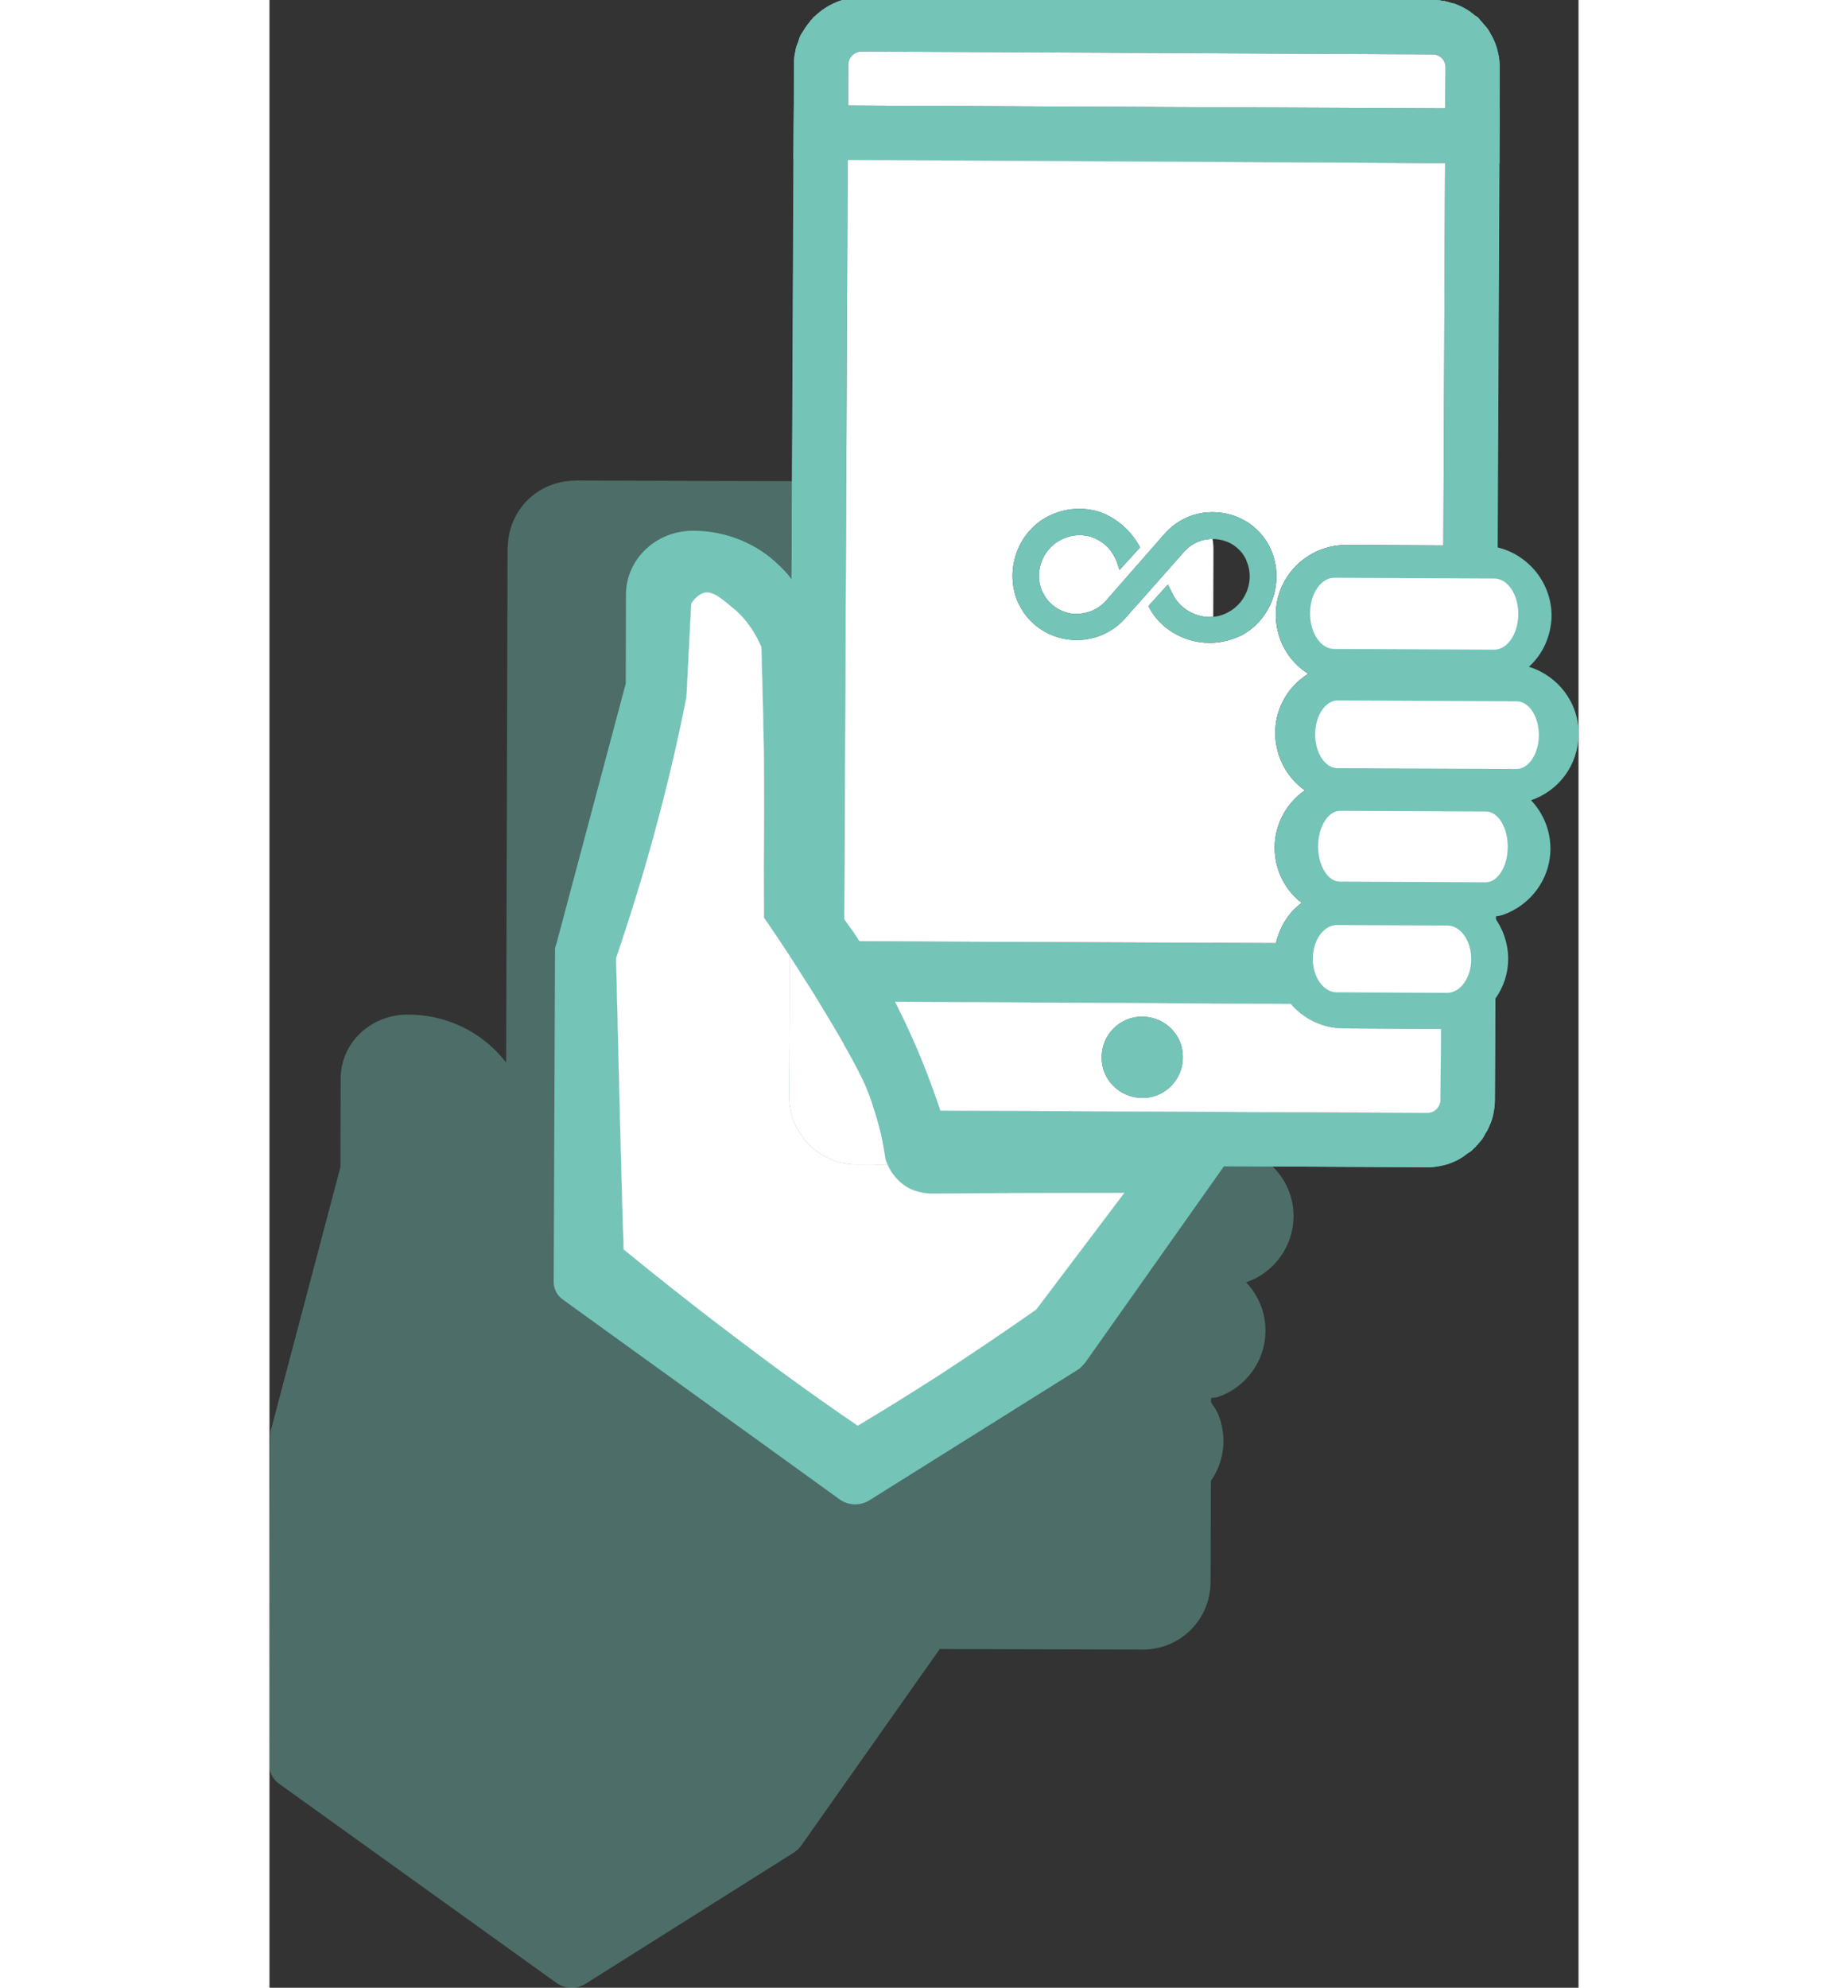
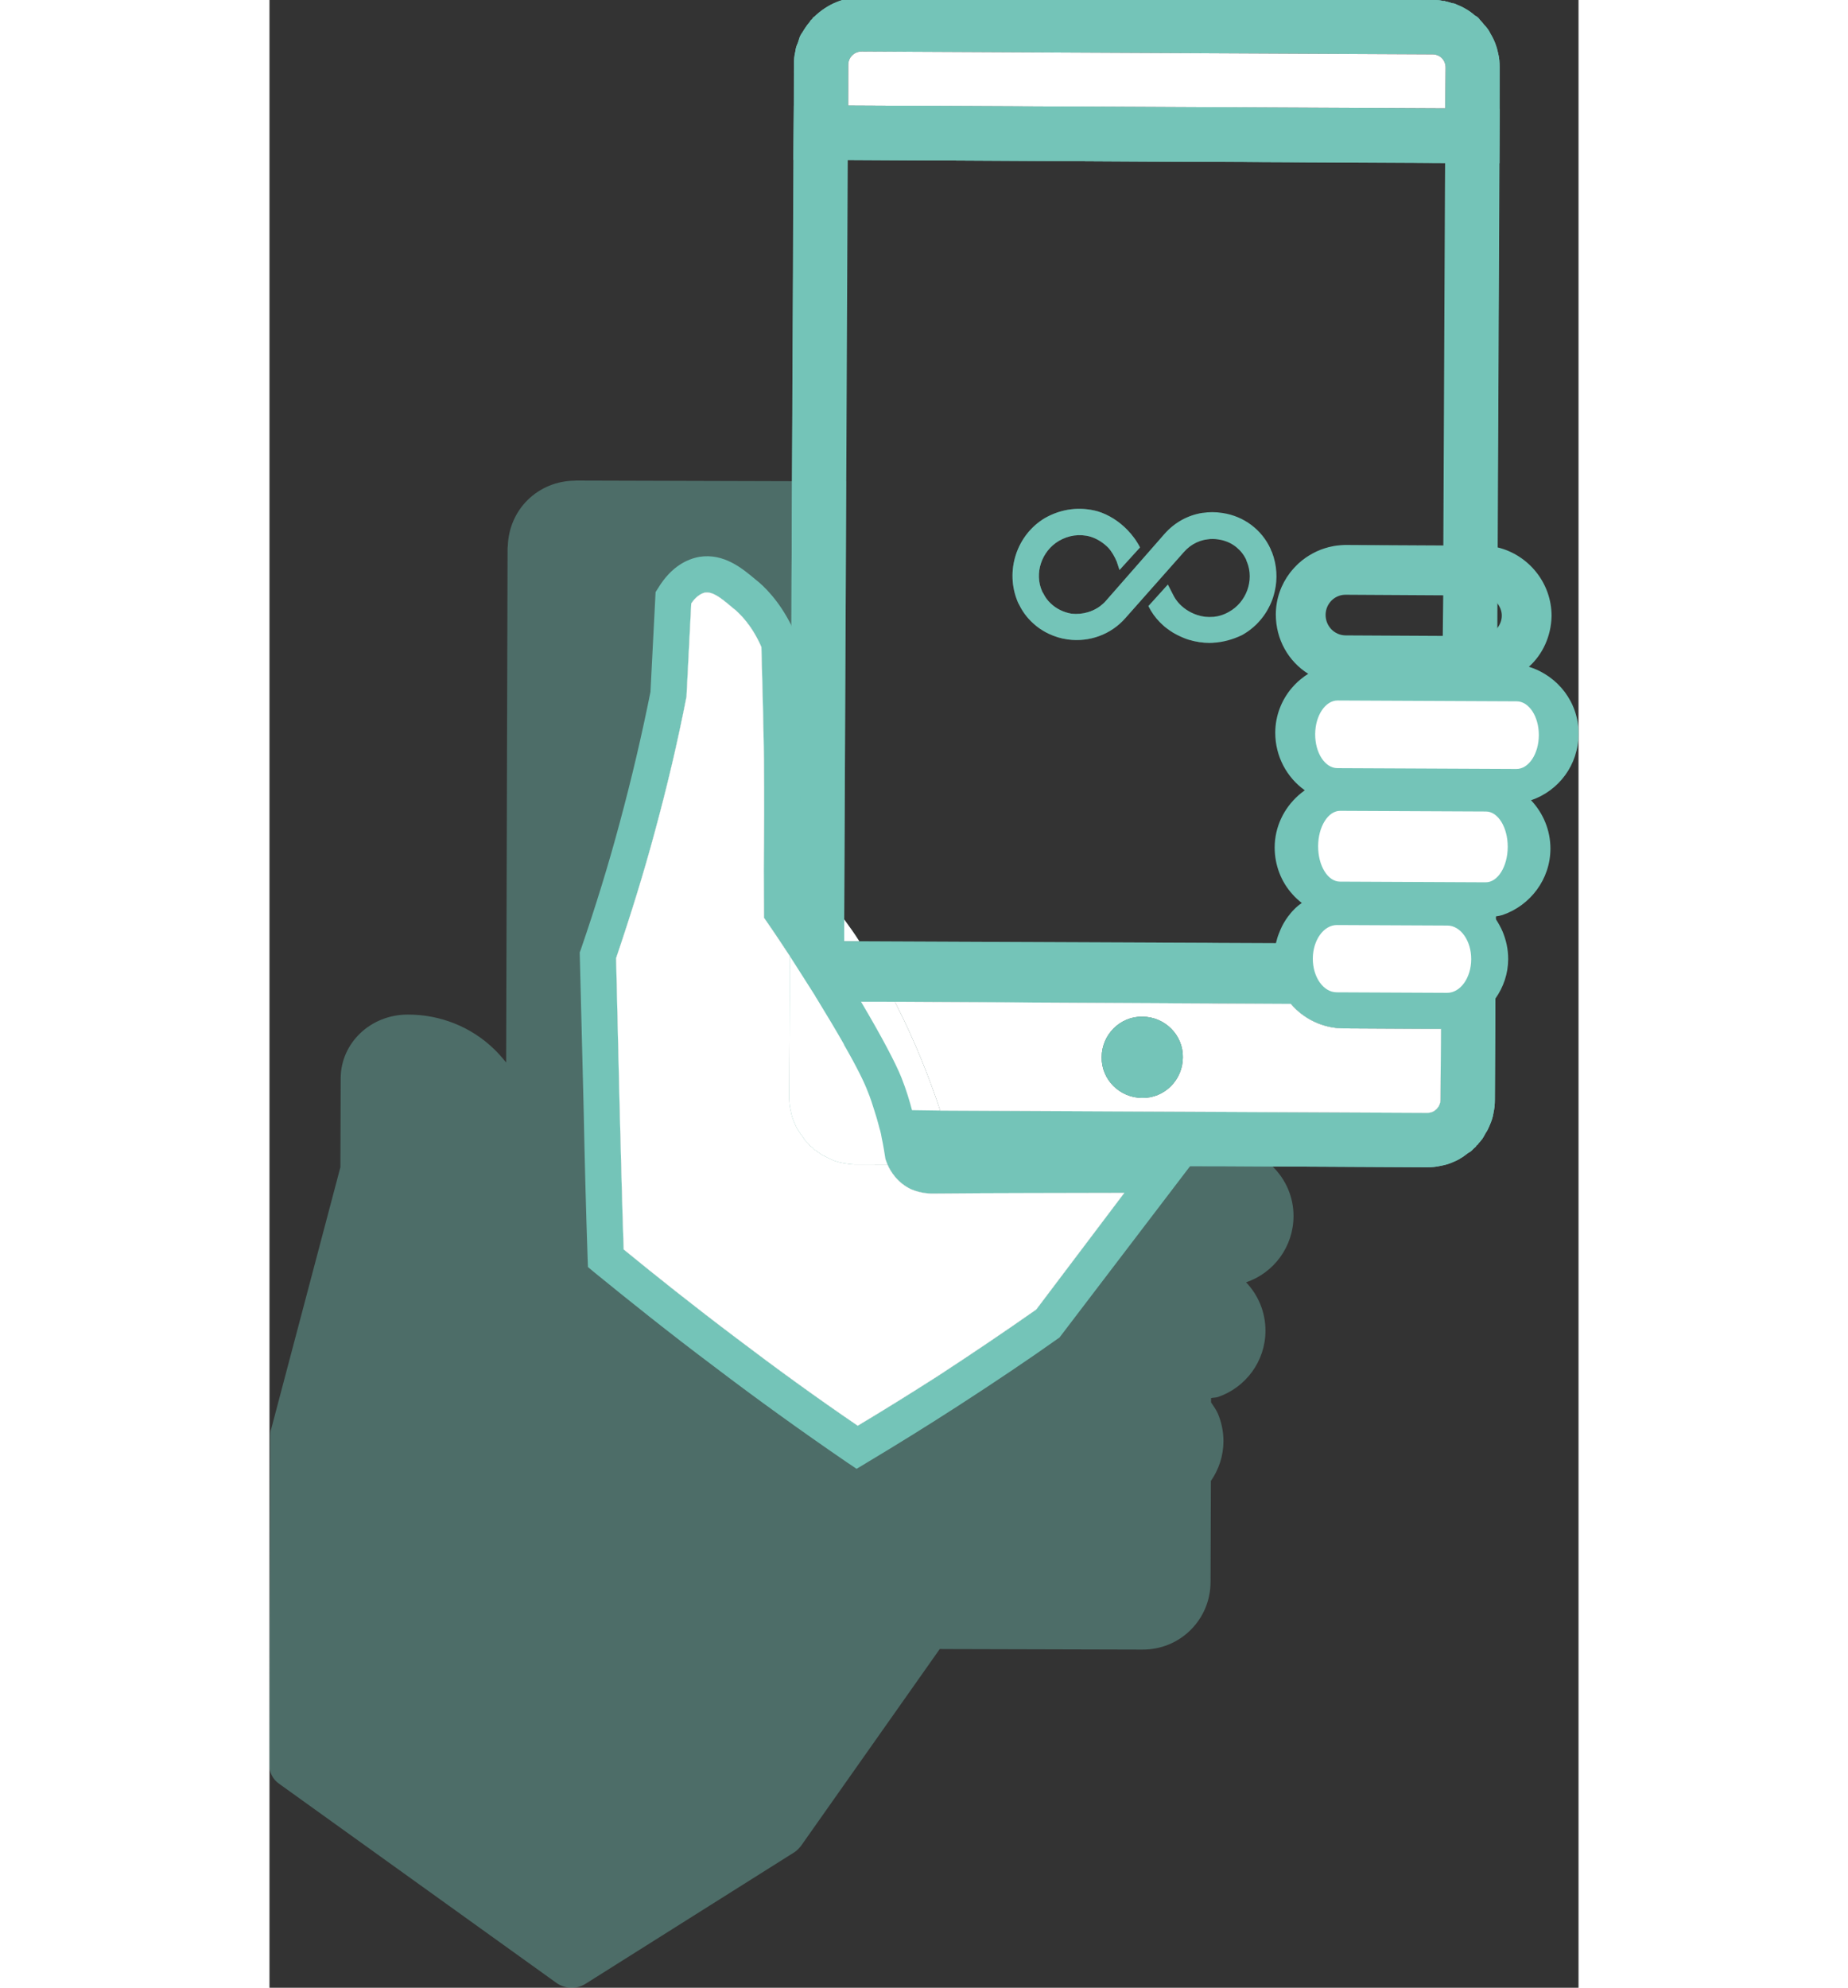
<svg xmlns="http://www.w3.org/2000/svg" version="1.0" id="Camada_1" x="0px" y="0px" width="53px" height="57px" viewBox="0 0 229.045 347.752" enable-background="new 0 0 229.045 347.752" xml:space="preserve">
  <rect x="0" y="0" width="229.045" height="347.752" fill="#333333" stroke="none" />
  <g id="swap">
    <path opacity="0.4" fill="#74c4b8" enable-background="new    " d="M130.93,105.31c-2.27-5.38-0.22-11.74,4.79-14.7   c2.84-1.6,6.05-2.02,9.2-1.15c1.91,0.58,3.73,1.74,5.19,3.25c0.22,0.23,0.44,0.47,0.64,0.71c0.18,0.21,0.35,0.43,0.51,0.65   c0.06,0.07,0.12,0.15,0.17,0.23c0.15,0.22,0.3,0.43,0.43,0.66c0.17,0.26,0.32,0.54,0.46,0.81l-3.59,3.95l-0.49-1.49   c-0.37-0.86-0.86-1.73-1.48-2.41c-0.86-0.87-1.91-1.55-3.08-1.92c-1.92-0.56-3.89-0.25-5.56,0.73c-3.03,1.79-4.34,5.68-2.92,8.83   c0.06,0.13,0.12,0.25,0.18,0.31c0.08,0.16,0.16,0.31,0.25,0.46c0.11,0.19,0.23,0.38,0.36,0.55c0.21,0.28,0.44,0.54,0.69,0.77   c0.97,0.94,2.24,1.57,3.64,1.81c0.98,0.11,1.97,0.02,2.89-0.26c0.12-0.03,0.24-0.07,0.35-0.12c0.08-0.01,0.15-0.04,0.23-0.09   c0.1-0.02,0.2-0.07,0.3-0.12c0.22-0.09,0.43-0.2,0.64-0.33c0.14-0.07,0.28-0.16,0.41-0.26c0.06-0.03,0.12-0.07,0.18-0.12   c0.02-0.01,0.04-0.03,0.06-0.05c0.16-0.12,0.32-0.25,0.47-0.39c0.19-0.16,0.36-0.34,0.52-0.53l10.22-11.66   c1.76-2.01,4.1-3.3,6.67-3.7c0.87,1.35,1.48,2.9,1.75,4.56c-0.3,0-0.59,0.01-0.88,0.06c-0.44,0.05-0.87,0.15-1.28,0.29   c-0.88,0.3-1.68,0.79-2.37,1.43c-0.18,0.17-0.34,0.34-0.5,0.52l-10.21,11.53c-2.54,2.9-6.31,4.25-10.08,3.75   c-0.29-0.04-0.57-0.09-0.85-0.15c-0.02,0-0.04-0.01-0.06-0.01c-0.18-0.04-0.36-0.09-0.54-0.14c-0.02,0-0.03,0-0.04-0.01   c-0.16-0.04-0.31-0.08-0.46-0.14c-0.21-0.06-0.41-0.13-0.61-0.21c-0.16-0.06-0.33-0.13-0.49-0.21c-0.08-0.02-0.17-0.06-0.25-0.1   c-0.12-0.06-0.23-0.11-0.34-0.18c-0.06-0.02-0.12-0.05-0.17-0.08c-0.03-0.02-0.06-0.03-0.09-0.05c-0.22-0.12-0.43-0.24-0.64-0.38   c-0.13-0.08-0.26-0.16-0.39-0.25c-0.19-0.13-0.37-0.27-0.54-0.4c-0.21-0.17-0.42-0.35-0.62-0.53c-1-0.91-1.82-2-2.42-3.23   C131.05,105.61,130.99,105.43,130.93,105.31z" />
    <path opacity="0.4" fill="#74c4b8" enable-background="new    " d="M165.13,107.92l-0.01,4.53c-0.22,0.01-0.44,0.02-0.66,0.02   c-1.17,0-2.41-0.19-3.64-0.56c-0.29-0.09-0.57-0.2-0.85-0.31c-0.18-0.07-0.36-0.15-0.53-0.23c-0.21-0.09-0.41-0.19-0.61-0.29   c-0.48-0.24-0.94-0.52-1.37-0.82c-0.18-0.13-0.36-0.26-0.53-0.39c-0.2-0.15-0.38-0.3-0.56-0.47c-0.18-0.16-0.36-0.33-0.53-0.5   c-0.83-0.83-1.52-1.79-2.05-2.87l3.4-3.76l1.05,2.04c0.09,0.17,0.19,0.33,0.3,0.5c0.01,0.01,0.02,0.02,0.03,0.04   c0.1,0.14,0.2,0.27,0.31,0.41c0.02,0.03,0.04,0.05,0.06,0.08c0.8,0.95,1.95,1.78,3.37,2.25   C163.23,107.9,164.19,108.01,165.13,107.92z" />
    <path opacity="0.4" fill="#74c4b8" enable-background="new    " d="M170.88,224.34c2.11,2.21,3.4,5.2,3.39,8.49   c-0.02,5.37-3.5,9.93-8.31,11.57c-0.38,0.13-0.82,0.1-1.21,0.19v0.76c0.43,0.64,0.89,1.26,1.2,1.97c0.62,1.49,0.97,3.11,0.97,4.82   c-0.01,2.59-0.83,4.98-2.2,6.95l-0.06,17.65c0,3.2-1.24,6.18-3.48,8.41c-2.24,2.23-5.23,3.45-8.43,3.44l-33.23-0.09l-2.24-0.01   l-24.24,34.39c-0.33,0.43-0.73,0.86-1.19,1.16l-36.58,23.04c-1.56,0.96-3.52,0.87-5-0.13L1.71,312.08   c-1.11-0.74-1.76-2.03-1.71-3.3l0.14-57.8c0.02-0.38,0.03-0.7,0.17-1.02l12.1-45.77l0.05-15.61c0.05-6.15,5.26-11.09,11.73-11.08   c5.65-0.03,11.09,2.15,15.06,5.99c0.71,0.67,1.44,1.5,2.16,2.39l0.23-82.84l0.02-7.13c0-0.13,0.03-0.25,0.04-0.38   c0.1-3.05,1.3-5.89,3.44-8.03c2.21-2.18,5.14-3.38,8.28-3.41c0.05,0,0.1-0.02,0.15-0.02l37.85,0.11h0.02l4.7,0.01l4.78,0.01   l-0.36,76.64v0.01c0.87,1.18,1.79,2.47,2.65,3.83l61.76,0.27v1.08l-0.01,4.78l-0.01,3.64l-0.01,1.1l-0.01,4.61   c5.42,1.27,9.47,6.12,9.45,11.92c0,0.85-0.09,1.68-0.27,2.48c-0.36,1.74-1.11,3.35-2.14,4.73c-0.47,0.63-1,1.22-1.58,1.75   c1.96,0.58,3.71,1.63,5.13,3.03c2.26,2.21,3.67,5.28,3.66,8.7C179.16,218.15,175.7,222.7,170.88,224.34z" />
    <g>
      <g>
        <g>
          <path fill="#74c4b8" d="M182.82,169.78v-0.01l-6.85-0.01c0.06,0.37,0.18,0.74,0.24,1.11l7,0.01h0.04      C183.07,170.51,182.95,170.15,182.82,169.78z M182.82,169.77c-0.02-0.03-0.02-0.05-0.02-0.08c-0.02-0.05-0.04-0.11-0.04-0.16      c-0.01-0.02-0.01-0.05-0.02-0.07c-0.02-0.06-0.03-0.12-0.03-0.18c-0.1-0.5-0.13-1.06-0.13-1.61c0-0.39,0.03-0.75,0.07-1.09      c0.02-0.12,0.03-0.24,0.05-0.35c0-0.03,0-0.07,0.01-0.1v-0.01l-6.74-0.01l-11-0.08l-1.66-0.01l-10.87-0.08l-48.55-0.21      l-6.36-0.01h-0.01c0.65,0.92,1.23,1.85,1.79,2.75c0.19,0.3,0.37,0.6,0.56,0.89c0.06,0.1,0.12,0.19,0.18,0.28      c0.18,0.28,0.35,0.56,0.49,0.84l6.24,0.01l58.18,0.32l11.25,0.06c-0.06-0.37-0.18-0.74-0.24-1.11L182.82,169.77z M182.82,169.77      c-0.02-0.03-0.02-0.05-0.02-0.08c-0.02-0.05-0.04-0.11-0.04-0.16c-0.01-0.02-0.01-0.05-0.02-0.07      c-0.02-0.06-0.03-0.12-0.03-0.18c-0.1-0.5-0.13-1.06-0.13-1.61c0-0.39,0.03-0.75,0.07-1.09c0.02-0.12,0.03-0.24,0.05-0.35      c0-0.03,0-0.07,0.01-0.1v-0.01l-6.74-0.01l-11-0.08l-1.66-0.01l-10.87-0.08l-48.55-0.21l-6.36-0.01h-0.01      c0.65,0.92,1.23,1.85,1.79,2.75c0.19,0.3,0.37,0.6,0.56,0.89c0.06,0.1,0.12,0.19,0.18,0.28c0.18,0.28,0.35,0.56,0.49,0.84      l6.24,0.01l58.18,0.32l11.25,0.06c-0.06-0.37-0.18-0.74-0.24-1.11L182.82,169.77z M182.82,169.78v-0.01l-6.85-0.01      c0.06,0.37,0.18,0.74,0.24,1.11l7,0.01h0.04C183.07,170.51,182.95,170.15,182.82,169.78z M182.82,169.77      c-0.02-0.03-0.02-0.05-0.02-0.08c-0.02-0.05-0.04-0.11-0.04-0.16c-0.01-0.02-0.01-0.05-0.02-0.07      c-0.02-0.06-0.03-0.12-0.03-0.18c-0.1-0.5-0.13-1.06-0.13-1.61c0-0.39,0.03-0.75,0.07-1.09c0.02-0.12,0.03-0.24,0.05-0.35      c0-0.03,0-0.07,0.01-0.1v-0.01l-6.74-0.01l-11-0.08l-1.66-0.01l-10.87-0.08l-48.55-0.21l-6.36-0.01h-0.01      c0.65,0.92,1.23,1.85,1.79,2.75c0.19,0.3,0.37,0.6,0.56,0.89c0.06,0.1,0.12,0.19,0.18,0.28c0.18,0.28,0.35,0.56,0.49,0.84      l6.24,0.01l58.18,0.32l11.25,0.06c-0.06-0.37-0.18-0.74-0.24-1.11L182.82,169.77z M182.82,169.78v-0.01l-6.85-0.01      c0.06,0.37,0.18,0.74,0.24,1.11l7,0.01h0.04C183.07,170.51,182.95,170.15,182.82,169.78z M175.97,169.76v-0.01      c-0.13-0.68-0.19-1.41-0.19-2.16c0.01-0.49,0.07-0.99,0.19-1.48l-11-0.08l-1.66-0.01l-10.87-0.08l-48.55-0.21l-6.37-0.02v0.01      c0.65,0.92,1.23,1.85,1.79,2.75c0.19,0.3,0.37,0.6,0.56,0.89c0.06,0.1,0.12,0.19,0.18,0.28c0.18,0.28,0.35,0.56,0.49,0.84      l6.24,0.01l58.18,0.32l11.25,0.06C176.15,170.5,176.03,170.13,175.97,169.76z M183,170.35c-0.01-0.01-0.02-0.03-0.02-0.05      c-0.06-0.17-0.11-0.34-0.16-0.52v-0.01l-6.85-0.01c0.06,0.37,0.18,0.74,0.24,1.11l7,0.01      C183.13,170.71,183.06,170.54,183,170.35z M215,9.41c-0.25-1.24-0.68-2.41-1.36-3.52c-0.01-0.02-0.02-0.04-0.03-0.06      c-0.21-0.39-0.46-0.77-0.73-1.12c-0.1-0.12-0.22-0.25-0.34-0.37c-0.25-0.31-0.5-0.62-0.75-0.87c-0.24-0.37-0.55-0.61-0.86-0.74      c-0.55-0.5-1.17-0.93-1.85-1.3c-0.37-0.19-0.68-0.37-1.05-0.5c-0.37-0.18-0.74-0.37-1.11-0.37c-0.37-0.12-0.74-0.25-1.11-0.31      c-0.12-0.06-0.25-0.13-0.43-0.06C204.95,0.06,204.45,0,203.96,0h-0.5L103.7-0.5c-3.21,0-6.11,1.23-8.4,3.45      c-0.13,0.12-0.25,0.24-0.38,0.43c-0.18,0.12-0.3,0.24-0.37,0.43c-0.49,0.55-0.93,1.23-1.3,1.85c-0.06,0.08-0.12,0.16-0.17,0.24      c-0.11,0.17-0.2,0.35-0.28,0.53c-0.04,0.09-0.08,0.19-0.11,0.28c-0.01,0.06-0.03,0.13-0.05,0.2c-0.07,0.2-0.14,0.42-0.19,0.6      C92.2,8,92.07,8.5,92.01,8.99c-0.19,0.74-0.25,1.55-0.25,2.35l-0.01,7.1l-0.08,9.52l-0.25,56.22l-0.07,17.16l-0.02,8.09      c0,0,0,0,0,0.06l-0.28,52.14l-0.01,4.06v1.56l-0.02,6.85v0.01l-0.09,17.72c0,0.81,0.06,1.55,0.24,2.35      c0.12,0.62,0.25,1.18,0.49,1.79c0.13,0.31,0.25,0.62,0.37,0.87c0.03,0.06,0.06,0.13,0.1,0.2c0.04,0.08,0.08,0.17,0.13,0.26      c0.02,0.05,0.05,0.1,0.08,0.15c0.04,0.07,0.08,0.13,0.12,0.19c0.31,0.56,0.62,0.93,0.99,1.43c0.18,0.43,0.55,0.74,0.92,1.11      c0.19,0.18,0.37,0.37,0.62,0.56c0.19,0.3,0.43,0.49,0.68,0.55c0.18,0.19,0.43,0.37,0.68,0.5c0.24,0.25,0.49,0.37,0.74,0.43      c0.43,0.25,0.8,0.44,1.23,0.62c0.24,0.12,0.48,0.22,0.71,0.3c0.23,0.07,0.47,0.14,0.71,0.2c0.4,0.09,0.82,0.17,1.24,0.23      c0.43,0.06,0.86,0.11,1.29,0.14l5.87,0.01l3.65,0.01h0.06l49.23,0.28h0.01l5.92,0.01h0.01l8.5,0.05l27,0.14      c0.81,0,1.55-0.06,2.35-0.24c0.62-0.12,1.18-0.25,1.79-0.49c0.31-0.12,0.62-0.25,0.87-0.37s0.56-0.25,0.8-0.43      c0.56-0.31,0.93-0.62,1.43-0.99c0.43-0.18,0.74-0.55,1.11-0.92c0.12-0.13,0.25-0.25,0.37-0.43c0.19-0.06,0.25-0.19,0.31-0.31      c0.25-0.25,0.43-0.5,0.62-0.74c0.06-0.06,0.12-0.13,0.12-0.19c0.19-0.24,0.31-0.55,0.5-0.86c0.31-0.44,0.5-0.87,0.68-1.3      c0.23-0.51,0.43-1.05,0.57-1.61c0.05-0.18,0.09-0.37,0.12-0.55v-0.06c0.04-0.18,0.08-0.38,0.11-0.57      c0.03-0.19,0.06-0.39,0.08-0.58c0.04-0.4,0.06-0.8,0.06-1.2l0.09-17.54c0-0.06,0-0.06,0-0.06v-0.49l0.02-8.04l0.01-5.43v-0.5      l0.07-6.67v-0.01l0.01-2.94v-4.47l0.01-3.51v-2.1l0.01-4.08l0.07-2.02v-2.55l0.02-7.16v-2.13l0.01-3.06l0.01-3.46v-2.54      l0.07-3.7l0.01-4.39v-4.27l0.01-5.48v-0.01l0.32-67.2l0.08-9.08v-0.44l0.01-7.16c0-0.06,0-0.06,0-0.12      C215.24,10.95,215.18,10.15,215,9.41z M209.74,178.77v0.01l-0.09,13.58c0,0.25-0.01,0.49-0.04,0.73      c-0.05,0.48-0.14,0.95-0.28,1.4c-0.05,0.18-0.12,0.36-0.19,0.53c-0.05,0.12-0.09,0.23-0.14,0.34c-0.03,0.06-0.06,0.13-0.1,0.2      c-0.06,0.11-0.12,0.22-0.18,0.33c-0.08,0.15-0.18,0.31-0.28,0.46c-0.26,0.38-0.55,0.73-0.87,1.05      c-1.29,1.28-3.06,2.06-5.03,2.06l-30.57-0.17l-4.77-0.03l-53.61-0.22l-3.28-0.07h-3.21l-4.32-0.01c-3.96-0.01-7.1-3.17-7.1-7.12      l0.1-17.11v-0.62l0.01-3.64h1.05l3.7,0.01l6.24,0.01l58.18,0.32l11.25,0.06l7,0.01h0.04l3.4,0.01l19.18,0.1h3.92v3.71      L209.74,178.77z M210.14,95.45l-0.07,5.74l-0.01,2.97l-0.01,7.1v2.38l-0.01,2.5l-0.07,3.77l-0.01,2.74v2.14l-0.01,7.16      l-0.01,2.54v1.67l-0.07,4.44v1.36l-0.01,2.91l-0.01,7.1v2.41l-0.07,2.34l-0.01,3.96l-0.01,4.29v1.26h-2.04l-22.85-0.1h-2.16      v-0.01l-6.74-0.01l-11-0.08l-1.66-0.01l-10.87-0.08l-48.55-0.21l-6.37-0.02h-1.73l0.01-2.65l0.22-54.05v-0.02l0.12-24.8      l0.28-56.23l4.76,0.01l52.26,0.29l52.26,0.22l4.75,0.01v0.06L210.14,95.45z M210.46,23.73L96.49,23.21l0.01-4.76l0.02-7.1      c0-4.02,3.16-7.1,7.18-7.09l99.69,0.49c4.02,0.01,7.16,3.17,7.09,7.12l-0.01,7.16L210.46,23.73z M183,170.35      c-0.01-0.01-0.02-0.03-0.02-0.05c-0.06-0.17-0.11-0.34-0.16-0.52v-0.01l-6.85-0.01c0.06,0.37,0.18,0.74,0.24,1.11l7,0.01      C183.13,170.71,183.06,170.54,183,170.35z M182.82,169.77c-0.02-0.03-0.02-0.05-0.02-0.08c-0.02-0.06-0.03-0.11-0.05-0.17      c0-0.02-0.01-0.04-0.01-0.06c-0.02-0.06-0.03-0.12-0.03-0.18c-0.05-0.26-0.09-0.52-0.12-0.78c-0.01-0.11-0.02-0.23-0.03-0.34      c-0.01-0.16-0.01-0.31-0.01-0.47c0-0.28,0.02-0.56,0.05-0.83c0.01-0.1,0.02-0.19,0.05-0.28c0.02-0.12,0.03-0.24,0.05-0.35      c0-0.03,0-0.07,0.01-0.1v-0.01l-6.74-0.01l-11-0.08l-1.66-0.01l-10.87-0.08l-48.55-0.21l-6.37-0.02v0.01      c0.65,0.92,1.23,1.85,1.79,2.75c0.19,0.3,0.37,0.6,0.56,0.89c0.06,0.1,0.12,0.19,0.18,0.28c0.18,0.28,0.35,0.56,0.49,0.84      l6.24,0.01l58.18,0.32l11.25,0.06c-0.06-0.37-0.18-0.74-0.24-1.11L182.82,169.77z M182.82,169.78v-0.01l-6.85-0.01      c0.06,0.37,0.18,0.74,0.24,1.11l7,0.01h0.04C183.07,170.51,182.95,170.15,182.82,169.78z M182.82,169.77      c-0.02-0.03-0.02-0.05-0.02-0.08c-0.02-0.05-0.04-0.11-0.04-0.16c-0.01-0.02-0.01-0.05-0.02-0.07      c-0.02-0.06-0.03-0.12-0.03-0.18c-0.1-0.5-0.13-1.06-0.13-1.61c0-0.39,0.03-0.75,0.07-1.09c0.02-0.12,0.03-0.24,0.05-0.35      c0-0.03,0-0.07,0.01-0.1v-0.01l-6.74-0.01l-11-0.08l-1.66-0.01l-10.87-0.08l-48.55-0.21l-6.36-0.01h-0.01      c0.65,0.92,1.23,1.85,1.79,2.75c0.19,0.3,0.37,0.6,0.56,0.89c0.06,0.1,0.12,0.19,0.18,0.28c0.18,0.28,0.35,0.56,0.49,0.84      l6.24,0.01l58.18,0.32l11.25,0.06c-0.06-0.37-0.18-0.74-0.24-1.11L182.82,169.77z M182.82,169.78v-0.01l-6.85-0.01      c0.06,0.37,0.18,0.74,0.24,1.11l7,0.01h0.04C183.07,170.51,182.95,170.15,182.82,169.78z M182.82,169.77      c-0.02-0.03-0.02-0.05-0.02-0.08c-0.02-0.05-0.04-0.11-0.04-0.16c-0.01-0.02-0.01-0.05-0.02-0.07      c-0.02-0.06-0.03-0.12-0.03-0.18c-0.1-0.5-0.13-1.06-0.13-1.61c0-0.39,0.03-0.75,0.07-1.09c0.02-0.12,0.03-0.24,0.05-0.35      c0-0.03,0-0.07,0.01-0.1v-0.01l-6.74-0.01l-11-0.08l-1.66-0.01l-10.87-0.08l-48.55-0.21l-6.36-0.01h-0.01      c0.65,0.92,1.23,1.85,1.79,2.75c0.19,0.3,0.37,0.6,0.56,0.89c0.06,0.1,0.12,0.19,0.18,0.28c0.18,0.28,0.35,0.56,0.49,0.84      l6.24,0.01l58.18,0.32l11.25,0.06c-0.06-0.37-0.18-0.74-0.24-1.11L182.82,169.77z" />
        </g>
      </g>
      <g>
        <g>
          <path style="fill: #fff !important" d="M205.862,170.984l-19.211-0.096l-10.439-0.02l-69.43-0.377l-10.995-0.021l-0.008,4.262l-0.094,17.111      c-0.007,3.951,3.137,7.109,7.091,7.116l7.536,0.014l3.274,0.069l53.617,0.221l35.333,0.193c3.953,0.007,7.11-3.139,7.117-7.093      l0.087-13.588l0.015-7.785L205.862,170.984z M204.895,192.355c-0.001,0.802-0.373,1.36-0.683,1.667      c-0.309,0.31-0.804,0.677-1.669,0.676l-85.182-0.407c-1.843-5.562-4.363-12.052-7.933-19.038l69.307,0.377      c2.219,2.598,5.552,4.272,9.258,4.279L204.424,180l0.556,0.001L204.895,192.355z" />
        </g>
        <g>
          <path fill="#74c4b8" d="M177.873,174.515c-0.739-1.114-1.293-2.349-1.661-3.647l-69.43-0.377l-6.239-0.012      c0.862,1.299,1.601,2.537,2.279,3.708l-3.706-0.067c0.493,0.803,0.986,1.606,1.416,2.413l0.002-1.297l8.895,0.017l69.307,0.377      C178.428,175.258,178.119,174.886,177.873,174.515z M108.875,174.199c-0.185-0.432-0.431-0.863-0.677-1.298      c-0.431-0.803-0.924-1.606-1.416-2.41l-6.239-0.012c0.862,1.299,1.601,2.537,2.279,3.708l-3.706-0.067      c0.493,0.803,0.986,1.606,1.416,2.413l0.002-1.297l8.895,0.017C109.244,174.881,109.06,174.573,108.875,174.199z       M207.724,166.231l-22.855-0.103l-2.162-0.004l-6.733-0.076l-12.663-0.024l-10.872-0.081l-48.552-0.154l-6.362-0.072      l-6.486-0.012l-0.016,8.4l-0.095,17.729c-0.001,0.802,0.059,1.544,0.243,2.347c0.122,0.619,0.245,1.174,0.491,1.793      c0.123,0.308,0.246,0.619,0.369,0.866c0.123,0.248,0.246,0.555,0.431,0.803c0.308,0.556,0.616,0.927,0.986,1.422      c0.184,0.432,0.554,0.743,0.924,1.115v0.06c0.185,0.184,0.37,0.372,0.617,0.496c0.185,0.308,0.432,0.495,0.678,0.556      c0.185,0.187,0.432,0.372,0.678,0.496c0.247,0.248,0.494,0.372,0.74,0.433c0.432,0.248,0.802,0.436,1.234,0.621      c0.494,0.248,0.926,0.373,1.42,0.497c0.803,0.185,1.667,0.314,2.532,0.376l9.574,0.018l49.231,0.279l5.93,0.011l35.518,0.187      c0.803,0.001,1.544-0.057,2.348-0.243c0.618-0.119,1.174-0.245,1.792-0.488c0.309-0.123,0.618-0.246,0.866-0.369      s0.557-0.246,0.804-0.433c0.557-0.307,0.928-0.614,1.422-0.984c0.433-0.186,0.743-0.557,1.114-0.924h0.061      c0.124-0.126,0.248-0.247,0.31-0.434c0.185-0.06,0.247-0.184,0.309-0.307c0.247-0.247,0.433-0.494,0.619-0.741      c0.062-0.06,0.124-0.123,0.124-0.187c0.186-0.244,0.31-0.554,0.496-0.862c0.31-0.434,0.496-0.865,0.682-1.296      c0.31-0.681,0.558-1.42,0.683-2.161v-0.063c0.187-0.739,0.25-1.544,0.251-2.346l0.095-17.542c0-0.06,0-0.06,0-0.06v-0.063      l0.078-8.463L207.724,166.231z M204.98,180.001l-0.085,12.354c-0.001,0.802-0.373,1.36-0.683,1.667      c-0.309,0.31-0.804,0.677-1.669,0.676l-85.182-0.407l-4.941-0.07l-9.636-0.018c-0.68-0.001-1.358-0.374-1.667-0.682      c-0.308-0.311-0.678-0.807-0.676-1.669l0.079-9.082l0.014-7.534l8.895,0.017l69.307,0.377l26.253,0.109L204.98,180.001z       M108.875,174.199c-0.185-0.432-0.431-0.863-0.677-1.298c-0.431-0.803-0.924-1.606-1.416-2.41l-6.239-0.012      c0.862,1.299,1.601,2.537,2.279,3.708l-3.706-0.067c0.493,0.803,0.986,1.606,1.416,2.413l0.002-1.297l8.895,0.017      C109.244,174.881,109.06,174.573,108.875,174.199z" />
          <path style="fill: #fff !important" d="M204.424,180l-16.431-0.091c-3.706-0.007-7.039-1.681-9.258-4.279l-69.307-0.377      c3.57,6.986,6.09,13.476,7.933,19.038l85.182,0.407c0.865,0.002,1.36-0.365,1.669-0.676c0.309-0.307,0.681-0.864,0.683-1.667      l0.085-12.354L204.424,180z M152.699,192.073c-3.953-0.007-7.159-3.226-7.09-7.116c0.007-3.954,3.225-7.16,7.117-7.093      c3.953,0.007,7.16,3.226,7.091,7.119C159.809,188.935,156.591,192.141,152.699,192.073z" />
          <path fill="#74c4b8" d="M159.816,184.984c-0.007,3.951-3.226,7.157-7.117,7.09c-3.953-0.007-7.159-3.226-7.09-7.116      c0.007-3.954,3.225-7.16,7.117-7.093C156.679,177.872,159.885,181.09,159.816,184.984z" />
        </g>
      </g>
      <g>
        <path fill="none" d="M205.789,11.863l-0.075,7.102h0.001l0.075-7.103c0.003-1.36-0.984-2.349-2.281-2.351     C204.805,9.515,205.791,10.503,205.789,11.863z" />
        <path fill="#74c4b8" d="M215,9.41c-0.25-1.24-0.68-2.41-1.36-3.52c-0.01-0.02-0.02-0.04-0.03-0.06c-0.17-0.4-0.42-0.76-0.73-1.12     c-0.1-0.12-0.22-0.25-0.34-0.37c-0.25-0.31-0.5-0.62-0.75-0.87c-0.24-0.37-0.55-0.61-0.86-0.74c-0.55-0.5-1.17-0.93-1.85-1.3     c-0.37-0.19-0.68-0.37-1.05-0.5c-0.37-0.18-0.74-0.37-1.11-0.37c-0.37-0.12-0.74-0.25-1.11-0.31c-0.12-0.06-0.25-0.13-0.43-0.06     C204.95,0.06,204.45,0,203.96,0h-0.5L103.7-0.5c-3.21,0-6.11,1.23-8.4,3.45h-0.07c-0.12,0.12-0.24,0.24-0.31,0.43     c-0.18,0.12-0.3,0.24-0.37,0.43c-0.49,0.55-0.93,1.23-1.3,1.85c-0.06,0.08-0.12,0.16-0.17,0.24c-0.11,0.17-0.2,0.35-0.28,0.53     c-0.04,0.09-0.07,0.19-0.1,0.28c-0.02,0.06-0.04,0.13-0.06,0.2c-0.07,0.2-0.14,0.42-0.19,0.6C92.2,8,92.07,8.5,92.01,8.99     c-0.19,0.74-0.25,1.55-0.25,2.35l-0.01,7.1l-0.08,9.52h4.75l4.76,0.01l52.26,0.29l52.26,0.28l4.75,0.01l4.7,0.01h0.06v-0.01     l0.02-9.07v-0.44l0.01-7.16c0-0.06,0-0.06,0-0.12C215.24,10.95,215.18,10.15,215,9.41z M101.27,11.36     c0.01-0.81,0.38-1.36,0.69-1.67s0.86-0.68,1.66-0.68l99.77,0.5c0.06,0,0.06,0,0.12,0c0.16,0,0.32,0.02,0.47,0.05     c0.15,0.02,0.29,0.07,0.43,0.13h0.01c0.13,0.05,0.26,0.13,0.38,0.21c0.12,0.08,0.23,0.17,0.33,0.28c0.05,0.04,0.1,0.1,0.15,0.16     c0.09,0.12,0.17,0.24,0.24,0.38c0.07,0.13,0.13,0.27,0.17,0.42c0.06,0.22,0.1,0.46,0.1,0.72l-0.07,7.11h-0.01l-104.45-0.51     L101.27,11.36z" />
        <path style="fill: #fff !important" d="M205.714,18.965l0.075-7.102c0.002-1.36-0.984-2.348-2.28-2.352c-0.062,0-0.062,0-0.124,0l-99.76-0.497     c-0.803-0.001-1.36,0.369-1.669,0.676c-0.31,0.31-0.681,0.865-0.683,1.667l-0.013,7.103L205.714,18.965L205.714,18.965z" />
      </g>
      <g>
        <path fill="none" d="M179.62,98.99c0.16-0.17,0.33-0.33,0.5-0.48c-0.14,0.13-0.27,0.26-0.4,0.39     C179.68,98.92,179.65,98.95,179.62,98.99z" />
        <path fill="none" d="M180.14,98.49l0.01-0.01v0.01C180.14,98.5,180.14,98.49,180.14,98.49z" />
        <path fill="none" d="M180.23,98.41c0.12-0.1,0.24-0.21,0.36-0.3l-0.03,0.03C180.45,98.22,180.34,98.32,180.23,98.41z" />
        <path fill="none" d="M186.8,95.44c0.01,0,0.02,0,0.02,0c-0.25,0.03-0.49,0.07-0.73,0.12c0.05-0.02,0.1-0.02,0.14-0.03     C186.42,95.49,186.61,95.46,186.8,95.44z" />
-         <polygon fill="none" points="205.39,95.43 205.39,95.44 188.4,95.34    " />
        <path style="fill: #fff !important" d="M103.21,164.68l-2.66-0.01l0.01-3.82C101.43,162.03,102.35,163.32,103.21,164.68z" />
        <path style="fill: #fff !important" d="M188.4,95.34l16.99,0.1v-0.01L188.4,95.34z M186.23,95.53c-0.04,0.01-0.09,0.01-0.14,0.03     c0.24-0.05,0.48-0.09,0.73-0.12c0,0-0.01,0-0.02,0C186.61,95.46,186.42,95.49,186.23,95.53z M180.56,98.14l0.03-0.03     c-0.12,0.09-0.24,0.2-0.36,0.3C180.34,98.32,180.45,98.22,180.56,98.14z M180.15,98.49v-0.01l-0.01,0.01     C180.14,98.49,180.14,98.5,180.15,98.49z M179.72,98.9c0.13-0.13,0.26-0.26,0.4-0.39c-0.17,0.15-0.34,0.31-0.5,0.48     C179.65,98.95,179.68,98.92,179.72,98.9z" />
        <path fill="#74c4b8" d="M176.1,165l-11.13-0.05l-61.76-0.27c0.25,0.37,0.43,0.68,0.68,1.05v0.06c0.8,1.17,1.54,2.35,2.21,3.59     c0.25,0.37,0.5,0.74,0.68,1.11l58.18,0.32l11.25,0.06c-0.06-0.37-0.18-0.74-0.24-1.11v-0.01c-0.13-0.68-0.19-1.41-0.19-2.16     c0.01-0.49,0.07-0.99,0.19-1.48l6.74,0.01h0.01c0.07-0.39,0.18-0.76,0.31-1.11L176.1,165z M210.47,19.03l-109.21-0.57l-4.76-0.01     l-4.75-0.01l-0.02,9.52l-0.29,56.22l-0.09,17.16l-0.02,8.09c0,0,0,0,0,0.06l-0.22,52.2l-0.07,4v1.56l-0.02,6.85l4.39,0.01h0.37     l3.34,0.01l3.7,0.07l6.05,0.01h0.01l56.07,0.25l12.91,0.06h0.01l31.88,0.19l4.75,0.01v-0.43l0.02-8.04l0.07-5.43v-0.49l0.01-6.68     v-0.01l0.01-2.94v-4.47l0.01-3.51v-0.03l0.07-2.07l0.01-4.08v-2.04l0.01-2.53l0.01-7.16v-2.13l0.01-3.06l0.07-3.46l0.01-2.54     v-3.7l0.01-4.39v-0.06l0.01-4.2l0.07-5.49v-0.01l0.31-67.2v-0.01l0.02-9.07v-0.44L210.47,19.03z M205.27,122.63v2.15l-0.08,7.1     v2.59l-0.01,1.68v4.44l-0.01,1.34v2.93l-0.01,7.1l-0.07,2.34v1.24l-0.01,5.13v1.25l-0.01,2.33v0.86l-19.4-0.09l-2.64-0.01     L176.1,165l-11.13-0.05l-61.76-0.27l-2.66-0.01l0.01-3.82v-0.01l0.36-76.64l0.26-56.23l52.26,0.29l52.26,0.22v0.06l-0.03,4.97     l-0.28,61.92v0.01l-0.01,5.73l-0.01,2.98l-0.08,7.1v2.37l-0.01,2.45v3.83L205.27,122.63z M182.65,166.58     c0.02-0.12,0.03-0.24,0.05-0.35c0-0.03,0-0.07,0.01-0.1h0.01v-0.01l2.15,0.01c0.19-0.44,0.43-0.81,0.8-1.11l-2.64-0.01L176.1,165     l-11.13-0.05l-61.76-0.27c0.25,0.37,0.43,0.68,0.68,1.05v0.06c0.8,1.17,1.54,2.35,2.21,3.59c0.25,0.37,0.5,0.74,0.68,1.11     l58.18,0.32l11.25,0.06c-0.06-0.37-0.18-0.74-0.24-1.11l6.85,0.01c-0.02-0.03-0.02-0.05-0.02-0.08     c-0.02-0.06-0.03-0.11-0.05-0.17c0-0.02-0.01-0.04-0.01-0.06c-0.02-0.06-0.03-0.12-0.03-0.18c-0.05-0.26-0.09-0.52-0.12-0.78     c-0.01-0.11-0.02-0.23-0.03-0.34c-0.01-0.16-0.01-0.31-0.01-0.47c0-0.28,0.02-0.56,0.05-0.83     C182.61,166.76,182.62,166.67,182.65,166.58z" />
-         <path style="fill: #fff !important" d="M153.44,28.26l-52.26-0.29l-0.26,56.23l-0.36,76.64v0.01c0.87,1.18,1.79,2.47,2.65,3.83l61.76,0.27     L176.1,165c0.14-0.61,0.32-1.2,0.55-1.76c0.07-0.21,0.15-0.41,0.25-0.61c0.16-0.38,0.34-0.74,0.54-1.09     c0.07-0.12,0.14-0.24,0.21-0.35c0.12-0.2,0.25-0.39,0.38-0.58c0.12-0.18,0.25-0.36,0.4-0.53c0.18-0.24,0.37-0.48,0.58-0.7     c0.07-0.07,0.13-0.14,0.19-0.2c0.06-0.07,0.13-0.14,0.2-0.2c0.14-0.14,0.28-0.27,0.43-0.39c0.11-0.1,0.21-0.19,0.32-0.27     c0.08-0.07,0.17-0.13,0.25-0.2c0.07-0.06,0.14-0.11,0.21-0.16c-0.55-0.44-1.1-0.92-1.59-1.48c-1.97-2.16-3.14-5.07-3.14-8.22     c0.01-3.62,1.63-6.86,4.14-9.1c0.36-0.32,0.74-0.62,1.13-0.9c-3.14-2.23-5.17-5.94-5.17-10.08c0.01-2.97,1.1-5.71,2.9-7.83     c0.16-0.19,0.33-0.38,0.51-0.56s0.36-0.36,0.54-0.53c0.14-0.13,0.28-0.25,0.43-0.37c0.12-0.1,0.24-0.2,0.37-0.29     c0.13-0.11,0.26-0.21,0.4-0.31c0.2-0.14,0.41-0.28,0.62-0.41c-3.46-2.17-5.67-6.01-5.67-10.39c0.01-2.73,0.93-5.25,2.47-7.27     c0.12-0.16,0.24-0.31,0.37-0.46c0.06-0.08,0.12-0.16,0.19-0.23v-0.01c0.07-0.07,0.13-0.14,0.2-0.2c0.01-0.02,0.03-0.04,0.05-0.05     c0.08-0.1,0.17-0.19,0.26-0.28c0.03-0.03,0.06-0.07,0.1-0.09c0.13-0.13,0.26-0.26,0.4-0.39c0,0,0.01,0,0.02-0.02h0.01v-0.01     c0.03-0.02,0.06-0.05,0.08-0.07c0.06-0.05,0.11-0.1,0.17-0.14c0.05-0.04,0.11-0.09,0.16-0.13l0.03-0.03c0.01,0,0.01,0,0.01-0.01     c0.04-0.03,0.07-0.05,0.11-0.09c0.19-0.14,0.38-0.29,0.58-0.43c0.05-0.03,0.1-0.06,0.15-0.1c0.1-0.07,0.2-0.14,0.31-0.2     c0.05-0.04,0.11-0.07,0.17-0.11c0.04-0.03,0.08-0.05,0.12-0.07c0.34-0.21,0.69-0.39,1.04-0.56c0.05-0.03,0.09-0.05,0.14-0.07     c0.06-0.03,0.12-0.05,0.19-0.08l0.42-0.18c0.06-0.02,0.12-0.05,0.18-0.07c0.14-0.05,0.29-0.11,0.43-0.15     c0.06-0.02,0.12-0.04,0.18-0.06c0.04-0.02,0.09-0.03,0.13-0.04c0.2-0.06,0.39-0.12,0.59-0.17c0.2-0.05,0.39-0.09,0.59-0.13     c0.05-0.01,0.1-0.02,0.16-0.03c0.05-0.02,0.1-0.02,0.14-0.03c0.19-0.04,0.38-0.07,0.57-0.09c0.01,0,0.02,0,0.02,0h0.03     c0.16-0.02,0.32-0.04,0.48-0.05c0.03-0.01,0.06-0.01,0.08-0.01c0.12-0.01,0.23-0.02,0.34-0.02c0.22-0.02,0.43-0.02,0.65-0.02     l16.99,0.09l0.28-61.92l0.03-4.97L153.44,28.26z M175.89,103.47c-0.05,0.19-0.1,0.39-0.15,0.58c0.01,0.01,0,0.02-0.01,0.03     c-0.15,0.58-0.36,1.14-0.62,1.69c-0.16,0.37-0.35,0.72-0.56,1.07c-0.37,0.63-0.81,1.24-1.3,1.79c-0.16,0.19-0.34,0.37-0.51,0.55     c-0.03,0.03-0.05,0.05-0.07,0.07c-0.17,0.17-0.35,0.34-0.54,0.49c-0.18,0.16-0.38,0.32-0.58,0.47c-0.23,0.18-0.47,0.34-0.72,0.5     c-0.22,0.15-0.45,0.28-0.68,0.41c-1.6,0.76-3.29,1.24-5.03,1.33c-0.22,0.01-0.44,0.02-0.66,0.02c-1.17,0-2.41-0.19-3.64-0.56     c-0.29-0.09-0.57-0.2-0.85-0.31c-0.18-0.07-0.36-0.15-0.53-0.23c-0.21-0.09-0.41-0.19-0.61-0.29c-0.48-0.24-0.94-0.52-1.37-0.82     c-0.18-0.13-0.36-0.26-0.53-0.39c-0.2-0.15-0.38-0.3-0.56-0.47c-0.18-0.16-0.36-0.33-0.53-0.5c-0.83-0.83-1.52-1.79-2.05-2.87     l3.4-3.76l1.05,2.04c0.09,0.17,0.19,0.33,0.3,0.5c0.01,0.01,0.02,0.02,0.03,0.04c0.1,0.14,0.2,0.27,0.31,0.41     c0.02,0.03,0.04,0.05,0.06,0.08c0.8,0.95,1.95,1.78,3.37,2.25c0.92,0.31,1.88,0.42,2.82,0.33l0.04-11.66c0-0.01,0-0.01,0-0.02     c0-0.66-0.05-1.31-0.16-1.95c-0.3,0-0.59,0.01-0.88,0.06c-0.44,0.05-0.86,0.14-1.28,0.29c-0.88,0.3-1.68,0.79-2.37,1.43     c-0.18,0.17-0.34,0.34-0.5,0.52l-10.21,11.53c-2.54,2.9-6.31,4.25-10.08,3.75c-0.29-0.04-0.57-0.09-0.85-0.15     c-0.02,0-0.04-0.01-0.06-0.01c-0.18-0.04-0.36-0.09-0.54-0.14c-0.02,0-0.03,0-0.04-0.01c-0.16-0.04-0.31-0.08-0.46-0.14     c-0.21-0.06-0.41-0.13-0.61-0.21c-0.16-0.06-0.33-0.13-0.49-0.21c-0.08-0.02-0.17-0.06-0.25-0.1c-0.12-0.06-0.23-0.11-0.34-0.18     c-0.06-0.02-0.12-0.05-0.17-0.08c-0.03-0.02-0.06-0.03-0.09-0.05c-0.22-0.12-0.43-0.24-0.64-0.38c-0.13-0.08-0.26-0.16-0.39-0.25     c-0.19-0.13-0.37-0.27-0.54-0.4c-0.21-0.17-0.42-0.35-0.62-0.53c-1-0.91-1.82-2-2.42-3.23c-0.13-0.19-0.19-0.37-0.25-0.49     c-2.27-5.38-0.22-11.74,4.79-14.7c2.84-1.6,6.05-2.02,9.2-1.15c1.91,0.58,3.73,1.74,5.19,3.25c0.22,0.23,0.44,0.47,0.64,0.71     c0.18,0.21,0.35,0.43,0.51,0.65c0.06,0.07,0.12,0.15,0.17,0.23c0.15,0.22,0.3,0.43,0.43,0.66c0.17,0.26,0.32,0.54,0.46,0.81     l-3.59,3.95l-0.49-1.49c-0.37-0.86-0.86-1.73-1.48-2.41c-0.86-0.87-1.91-1.55-3.08-1.92c-1.92-0.56-3.89-0.25-5.56,0.73     c-3.03,1.79-4.34,5.68-2.92,8.83c0.06,0.13,0.12,0.25,0.18,0.31c0.08,0.16,0.16,0.31,0.25,0.46c0.11,0.19,0.23,0.38,0.36,0.55     c0.21,0.28,0.44,0.54,0.69,0.77c0.97,0.94,2.24,1.57,3.64,1.81c0.98,0.11,1.97,0.02,2.89-0.26c0.12-0.03,0.24-0.07,0.35-0.12     c0.08-0.01,0.15-0.04,0.23-0.09c0.1-0.02,0.2-0.07,0.3-0.12c0.22-0.09,0.43-0.2,0.64-0.33c0.14-0.07,0.28-0.16,0.41-0.26     c0.06-0.03,0.12-0.07,0.18-0.12c0.02-0.01,0.04-0.03,0.06-0.05c0.16-0.12,0.32-0.25,0.47-0.39c0.19-0.16,0.36-0.34,0.52-0.53     l10.22-11.66c1.76-2.01,4.1-3.3,6.67-3.7c0.56-0.08,1.13-0.13,1.71-0.13c0.61,0,1.21,0.05,1.82,0.15     c3.7,0.56,6.85,2.91,8.39,6.31c0.06,0.19,0.12,0.37,0.24,0.56C176.28,98.87,176.41,101.25,175.89,103.47z" />
      </g>
      <g>
        <g>
          <g>
            <g>
              <path fill="#74c4b8" d="M175.89,103.47c-0.05,0.19-0.1,0.39-0.15,0.58c0.01,0.01,0,0.02-0.01,0.03        c-0.15,0.58-0.36,1.14-0.62,1.69c-0.17,0.36-0.36,0.72-0.56,1.07c-0.37,0.63-0.81,1.24-1.3,1.79        c-0.16,0.19-0.34,0.37-0.51,0.55c-0.03,0.03-0.05,0.05-0.07,0.07c-0.17,0.17-0.35,0.33-0.54,0.49        c-0.18,0.16-0.38,0.32-0.58,0.47c-0.23,0.18-0.47,0.34-0.72,0.5c-0.22,0.15-0.45,0.28-0.68,0.41        c-1.6,0.76-3.29,1.24-5.03,1.33c-0.22,0.01-0.44,0.02-0.66,0.02c-1.17,0-2.41-0.19-3.64-0.56c-0.29-0.09-0.57-0.2-0.85-0.31        c-0.18-0.07-0.36-0.15-0.53-0.23c-0.21-0.09-0.41-0.19-0.61-0.29c-0.48-0.24-0.94-0.52-1.37-0.82        c-0.18-0.13-0.36-0.26-0.53-0.39c-0.2-0.15-0.38-0.3-0.56-0.47c-0.18-0.16-0.36-0.33-0.53-0.5c-0.83-0.83-1.52-1.79-2.05-2.87        l3.4-3.76l1.05,2.04c0.09,0.17,0.19,0.33,0.3,0.5c0.01,0.01,0.02,0.02,0.03,0.04c0.1,0.14,0.2,0.27,0.31,0.41        c0.02,0.03,0.04,0.05,0.06,0.08c0.8,0.95,1.95,1.78,3.37,2.25c0.92,0.31,1.88,0.42,2.82,0.33c0.94-0.09,1.88-0.38,2.74-0.88        c3.03-1.66,4.46-5.49,3.17-8.7c-0.07-0.13-0.13-0.25-0.13-0.37c-0.4-0.87-0.97-1.6-1.67-2.18c-0.09-0.08-0.2-0.16-0.3-0.24        s-0.21-0.15-0.32-0.22s-0.22-0.13-0.33-0.2c-0.11-0.06-0.23-0.12-0.35-0.18c-0.12-0.05-0.24-0.11-0.36-0.16        c-0.12-0.05-0.24-0.09-0.37-0.13c-0.1-0.04-0.2-0.06-0.31-0.1c-0.01,0-0.02-0.01-0.03-0.01c-0.27-0.07-0.55-0.13-0.83-0.17        c-0.35-0.06-0.69-0.09-1.03-0.09c-0.3,0-0.59,0.01-0.88,0.06c-0.44,0.05-0.87,0.15-1.28,0.29c-0.88,0.3-1.68,0.79-2.37,1.43        c-0.18,0.17-0.34,0.34-0.5,0.52l-10.21,11.53c-2.54,2.9-6.31,4.25-10.08,3.75c-0.29-0.04-0.57-0.09-0.85-0.15        c-0.02,0-0.04-0.01-0.06-0.01c-0.18-0.04-0.36-0.09-0.54-0.14c-0.02,0-0.03,0-0.04-0.01c-0.16-0.04-0.31-0.08-0.46-0.14        c-0.21-0.06-0.41-0.13-0.61-0.21c-0.16-0.06-0.33-0.13-0.49-0.21c-0.2-0.08-0.4-0.17-0.59-0.28        c-0.06-0.02-0.12-0.05-0.17-0.08c-0.03-0.02-0.06-0.03-0.09-0.05c-0.22-0.12-0.43-0.24-0.64-0.38        c-0.13-0.08-0.26-0.16-0.39-0.25c-0.19-0.13-0.37-0.27-0.54-0.4c-0.21-0.17-0.42-0.35-0.62-0.53c-1-0.91-1.82-2-2.42-3.23        c-0.13-0.19-0.19-0.37-0.25-0.49c-2.27-5.38-0.22-11.74,4.79-14.7c2.84-1.6,6.05-2.02,9.2-1.15c1.91,0.58,3.73,1.74,5.19,3.25        c0.22,0.23,0.44,0.47,0.64,0.71c0.18,0.21,0.35,0.43,0.51,0.65c0.06,0.07,0.12,0.15,0.17,0.23c0.15,0.22,0.3,0.43,0.43,0.66        c0.17,0.26,0.32,0.54,0.46,0.81l-3.59,3.95l-0.49-1.49c-0.37-0.86-0.86-1.73-1.48-2.41c-0.86-0.87-1.91-1.55-3.08-1.92        c-1.92-0.56-3.89-0.25-5.56,0.73c-3.03,1.79-4.34,5.68-2.92,8.83c0.06,0.13,0.12,0.25,0.18,0.31        c0.08,0.16,0.16,0.31,0.25,0.46c0.11,0.19,0.23,0.38,0.36,0.55c0.21,0.28,0.44,0.54,0.69,0.77c0.97,0.94,2.24,1.57,3.64,1.81        c0.98,0.11,1.97,0.02,2.89-0.26c0.12-0.03,0.24-0.07,0.35-0.12c0.08-0.01,0.15-0.04,0.23-0.09c0.1-0.02,0.2-0.07,0.3-0.12        c0.22-0.09,0.43-0.2,0.64-0.33c0.14-0.07,0.28-0.16,0.41-0.26c0.06-0.03,0.12-0.07,0.18-0.12c0.02-0.01,0.04-0.03,0.06-0.05        c0.16-0.12,0.32-0.25,0.47-0.39c0.19-0.16,0.36-0.34,0.52-0.53l10.22-11.66c1.76-2.01,4.1-3.3,6.67-3.7        c0.56-0.08,1.13-0.13,1.71-0.13c0.61,0,1.21,0.05,1.82,0.15c3.7,0.56,6.85,2.91,8.39,6.31c0.06,0.19,0.12,0.37,0.24,0.56        C176.28,98.87,176.41,101.25,175.89,103.47z" />
            </g>
          </g>
        </g>
      </g>
      <g>
        <g>
          <path fill-rule="evenodd" clip-rule="evenodd" fill="#74c4b8" d="M214.9,95.77h-0.07c-0.87-0.19-1.79-0.32-2.71-0.32h-1.98      l-4.75-0.01l-16.99-0.1c-0.22,0-0.43,0-0.65,0.02c-0.11,0-0.22,0.01-0.34,0.02c-0.02,0-0.05,0-0.08,0.01      c-0.16,0.01-0.32,0.03-0.48,0.05h-0.03c0,0-0.01,0-0.02,0c-0.19,0.02-0.38,0.05-0.57,0.09c-0.04,0.01-0.09,0.01-0.14,0.03      c-0.06,0.01-0.11,0.02-0.16,0.03c-0.2,0.04-0.39,0.08-0.59,0.13c-0.2,0.05-0.39,0.11-0.59,0.17c-0.04,0.01-0.09,0.02-0.13,0.04      c-0.06,0.02-0.12,0.04-0.18,0.06c-0.14,0.04-0.29,0.1-0.43,0.15c-0.06,0.02-0.12,0.05-0.18,0.07l-0.42,0.18      c-0.07,0.03-0.13,0.05-0.19,0.08c-0.05,0.02-0.09,0.04-0.14,0.07c-0.35,0.17-0.7,0.35-1.04,0.56c-0.04,0.02-0.08,0.04-0.12,0.07      c-0.06,0.04-0.12,0.07-0.17,0.11c-0.11,0.06-0.21,0.13-0.31,0.2c-0.05,0.04-0.1,0.07-0.15,0.1c-0.2,0.14-0.39,0.29-0.58,0.43      c-0.04,0.04-0.07,0.06-0.11,0.09c0,0.01,0,0.01-0.01,0.01l-0.03,0.03c-0.14,0.11-0.28,0.23-0.41,0.35c-0.01,0.01-0.01,0-0.01,0      c-0.01,0.02-0.02,0.02-0.02,0.02c-0.14,0.13-0.27,0.26-0.4,0.39c-0.13,0.12-0.25,0.24-0.36,0.37c-0.02,0.01-0.04,0.03-0.05,0.05      c-0.13,0.14-0.26,0.29-0.39,0.44c-0.13,0.15-0.25,0.3-0.37,0.46c-1.54,2.02-2.46,4.54-2.47,7.27c0,4.38,2.21,8.22,5.67,10.39      c1.91,1.24,4.13,1.92,6.54,1.93l16.99,0.09l4.69,0.01h2.04c0.93,0,1.85-0.06,2.72-0.3c2.16-0.43,4.08-1.48,5.63-2.96      c2.41-2.15,3.9-5.36,3.97-8.88C224.34,101.96,220.27,97.07,214.9,95.77z M188.38,104.05l16.99,0.1l4.69,0.01h2.04      c1.05,0,2.04,0.5,2.72,1.3v0.06c0.49,0.62,0.8,1.37,0.8,2.17c0,0.86-0.31,1.6-0.81,2.22c-0.68,0.86-1.67,1.35-2.78,1.35h-1.98      l-4.76-0.01l-16.98-0.09c-1.98-0.01-3.52-1.62-3.52-3.59C184.8,105.59,186.41,103.99,188.38,104.05z" />
        </g>
      </g>
      <g>
        <g>
-           <path fill-rule="evenodd" clip-rule="evenodd" style="fill: #fff !important" d="M218.505,107.439c-0.016,3.453-1.912,6.232-4.234,6.222      l-28.009-0.131c-2.332-0.011-4.202-2.808-4.186-6.261c0.016-3.421,1.912-6.2,4.244-6.189l28.009,0.131      C216.651,101.222,218.521,104.019,218.505,107.439z" />
-         </g>
+           </g>
      </g>
      <g>
        <path fill="none" d="M216.82,124.8h-2.1l-4.76-0.01l-4.69-0.01l-16.99-0.09c-1.97-0.01-3.58,1.59-3.59,3.51     c0,1.98,1.54,3.59,3.52,3.59l16.98,0.09l4.76,0.07l4.75,0.01h0.01l2.1,0.01c1.97,0,3.58-1.6,3.59-3.58     C220.4,126.41,218.8,124.8,216.82,124.8z" />
        <path fill="#74c4b8" d="M220.36,116.65c-1.11-0.31-2.23-0.5-3.46-0.5h-2.16l-4.7-0.01l-4.75-0.07h-0.01l-16.98-0.09     c-2.41-0.01-4.63,0.67-6.55,1.9c-0.21,0.13-0.42,0.27-0.62,0.41c-0.14,0.1-0.27,0.2-0.4,0.31c-0.13,0.09-0.25,0.19-0.37,0.29     c-0.15,0.12-0.29,0.24-0.43,0.37c-0.18,0.17-0.36,0.35-0.54,0.53s-0.35,0.37-0.51,0.56c-1.8,2.12-2.89,4.86-2.9,7.83     c0,4.14,2.03,7.85,5.17,10.08c1.98,1.43,4.45,2.24,7.04,2.24l16.99,0.09l4.69,0.01l4.75,0.01h2.17c1.36,0.01,2.71-0.18,3.95-0.61     h0.01c4.82-1.65,8.29-6.16,8.29-11.59C229.12,122.91,225.42,118.21,220.36,116.65z M216.81,131.97l-2.1-0.01h-0.01l-4.75-0.01     l-4.76-0.07l-16.98-0.09c-1.98,0-3.52-1.61-3.52-3.59c0.01-1.92,1.62-3.52,3.59-3.51l16.99,0.09l4.69,0.01l4.76,0.01h2.1     c1.98,0,3.58,1.61,3.58,3.59C220.39,130.37,218.78,131.97,216.81,131.97z" />
      </g>
      <g>
        <g>
          <path fill-rule="evenodd" clip-rule="evenodd" style="fill: #fff !important" d="M222.101,128.63c-0.015,3.267-1.775,5.91-3.93,5.9      l-31.33-0.146c-2.154-0.01-3.89-2.669-3.874-5.936c0.015-3.267,1.786-5.91,3.93-5.9l31.33,0.146      C220.381,122.704,222.117,125.363,222.101,128.63z" />
        </g>
      </g>
      <g>
        <g>
          <path fill-rule="evenodd" clip-rule="evenodd" fill="#74c4b8" d="M220.74,140c-1.6-1.73-3.7-2.9-6.04-3.47h-0.07      c-0.87-0.25-1.78-0.37-2.71-0.37h-1.98l-4.75-0.01h-0.01l-16.98-0.1c-2.6,0-5.01,0.79-7.05,2.21c-0.39,0.28-0.77,0.58-1.13,0.9      c-2.51,2.24-4.13,5.48-4.14,9.1c0,3.15,1.17,6.06,3.14,8.22c0.49,0.56,1.04,1.04,1.59,1.48l0.01,0.01      c2.04,1.61,4.69,2.6,7.47,2.61l16.99,0.09l4.69,0.01h2.04c0.87,0,1.67-0.12,2.47-0.24c0.13,0,0.19-0.06,0.25-0.12      c0.06,0.06,0.06,0,0.06,0c0.43-0.06,0.8-0.13,1.18-0.25c4.82-1.66,8.35-6.22,8.36-11.6C224.13,145.2,222.84,142.23,220.74,140z       M214.61,150.69c-0.69,0.79-1.67,1.28-2.78,1.28h-1.98l-4.69-0.01l-16.99-0.09c-1.98-0.01-3.58-1.62-3.58-3.59      c0.01-1.92,1.62-3.52,3.59-3.52l16.99,0.1l4.69,0.01h2.04c1.11,0,2.09,0.5,2.71,1.35l0.01,0.01c0.49,0.62,0.8,1.36,0.8,2.23      c-0.01,0.86-0.32,1.6-0.81,2.22V150.69z" />
        </g>
      </g>
      <g>
        <g>
          <path fill-rule="evenodd" clip-rule="evenodd" style="fill: #fff !important" d="M216.659,148.173c-0.016,3.431-1.744,6.194-3.858,6.184      l-25.507-0.119c-2.124-0.01-3.826-2.789-3.81-6.22c0.016-3.399,1.744-6.178,3.868-6.168l25.507,0.119      C214.973,141.979,216.675,144.774,216.659,148.173z" />
        </g>
      </g>
      <g>
        <g>
          <path fill-rule="evenodd" clip-rule="evenodd" fill="#74c4b8" d="M182.82,169.77c0.1,0.39,0.23,0.77,0.39,1.11h0.04      C183.07,170.51,182.95,170.14,182.82,169.77z M182.7,166.23c-0.1,0.47-0.15,0.96-0.15,1.46c0,0.55,0.05,1.08,0.16,1.59      c-0.1-0.5-0.13-1.06-0.13-1.61C182.58,167.15,182.63,166.69,182.7,166.23z M215.76,162.97c-0.31-0.74-0.74-1.48-1.17-2.16h-0.06      c-0.06-0.12-0.13-0.25-0.25-0.37c-1.11-1.61-2.65-2.85-4.44-3.72h-0.06c-1.42-0.74-3.02-1.18-4.69-1.18      c-0.19-0.06-0.37-0.06-0.56-0.06l-16.43-0.09c-2.78-0.01-5.44,0.91-7.48,2.58c-0.41,0.28-0.83,0.62-1.22,1.01      c-0.14,0.13-0.26,0.26-0.39,0.4c-0.21,0.22-0.4,0.46-0.58,0.7c-0.15,0.17-0.28,0.35-0.4,0.53c-0.14,0.19-0.26,0.38-0.38,0.58      c-0.07,0.11-0.14,0.23-0.21,0.35c-0.2,0.35-0.38,0.71-0.54,1.09c-0.09,0.2-0.17,0.4-0.25,0.61c-0.23,0.56-0.41,1.15-0.55,1.76      c-0.06,0.31-0.13,0.68-0.13,1.05v0.06c-0.12,0.49-0.18,0.99-0.19,1.48c0,0.75,0.06,1.48,0.19,2.16v0.01      c0.06,0.37,0.18,0.74,0.24,1.11c0.28,0.97,0.66,1.91,1.14,2.79c0.16,0.29,0.33,0.57,0.51,0.85h0.01v0.01      c0.13,0.18,0.27,0.37,0.41,0.56c0.15,0.18,0.3,0.36,0.45,0.55c0.28,0.33,0.57,0.64,0.88,0.93c2.18,2.06,5.14,3.34,8.38,3.35      l16.43,0.09h0.56c1.73-0.06,3.34-0.49,4.76-1.22c1.92-0.93,3.52-2.28,4.76-3.95c0-0.06,0-0.06,0-0.06v-0.06      c1.43-2.04,2.23-4.38,2.24-6.92C216.74,166.06,216.38,164.46,215.76,162.97z M182.71,169.28c-0.1-0.5-0.13-1.06-0.13-1.61      c0-0.52,0.05-0.98,0.12-1.44c0-0.03,0-0.07,0.01-0.1v-0.01h0.01l2.15,0.01c0.19-0.44,0.43-0.81,0.8-1.11      c0.62-0.56,1.49-0.93,2.41-0.92l16.44,0.09c0.18,0,0.37,0,0.55,0.06c1.17,0.19,2.16,0.93,2.65,1.98      c0.19,0.43,0.31,0.93,0.31,1.49c0,0.8-0.31,1.6-0.75,2.16c-0.37,0.49-0.86,0.92-1.42,1.1c-0.01,0-0.02,0.01-0.03,0.01      c-0.42,0.19-0.91,0.3-1.39,0.3l-16.37-0.09c-0.49,0-0.99-0.13-1.42-0.31l-3.4-0.01c-0.18-0.37-0.3-0.74-0.43-1.11v-0.01      C182.77,169.61,182.74,169.45,182.71,169.28z" />
        </g>
      </g>
      <g>
        <g>
          <path fill-rule="evenodd" clip-rule="evenodd" style="fill: #fff !important" d="M210.27,167.821c-0.015,3.26-1.904,5.883-4.218,5.872      l-19.325-0.09c-2.313-0.011-4.189-2.652-4.173-5.912c0.015-3.229,1.915-5.868,4.228-5.857l19.325,0.09      C208.421,161.935,210.285,164.591,210.27,167.821z" />
        </g>
      </g>
      <g>
        <g>
-           <path fill-rule="evenodd" clip-rule="evenodd" fill="#74c4b8" d="M167.45,199.57c-0.06-0.12-0.13-0.24-0.25-0.31      c-0.8-1.17-2.1-1.91-3.64-1.92l-45.34-0.2l-0.49-1.8c-0.12-0.37-0.25-0.68-0.37-1.05c-1.84-5.56-4.36-12.05-7.93-19.04      c-0.09-0.19-0.19-0.35-0.28-0.53c-0.09-0.16-0.19-0.34-0.28-0.52c-0.09-0.22-0.2-0.43-0.31-0.65c-0.12-0.21-0.24-0.43-0.36-0.65      c-0.43-0.8-0.93-1.61-1.42-2.41c-0.18-0.37-0.43-0.74-0.68-1.11c-0.67-1.24-1.41-2.42-2.21-3.59v-0.06      c-0.25-0.37-0.43-0.68-0.68-1.05c-0.86-1.36-1.78-2.65-2.65-3.83v-0.01c-1.05-1.48-2.03-2.84-3.08-4.14      c0.15-13.53,0.24-27.06,0.39-40.59c0-2.09-0.68-4.57-1.78-7.04l-0.06-0.06c0-0.01-0.01-0.01-0.01-0.02      c-1.17-2.71-2.89-5.49-4.67-7.65c-0.68-0.93-1.42-1.73-2.16-2.41c-3.95-3.9-9.38-6.07-15.06-6.08      c-6.43-0.02-11.69,4.91-11.76,11.09l-0.03,15.63l-12.19,45.75c-0.19,0.31-0.19,0.62-0.19,0.99l-0.23,57.82      c-0.06,1.23,0.55,2.53,1.66,3.27l48.49,35c1.48,0.99,3.46,1.05,5,0.13l36.67-22.97c0.44-0.31,0.81-0.74,1.18-1.17l24.28-34.36      v-0.01h0.01l0.17-0.24C168.06,202.6,168.19,200.94,167.45,199.57z M112.35,204.33c0.12,0.12,0.27,0.24,0.42,0.36      c0.08,0.06,0.16,0.12,0.25,0.17c0.17,0.1,0.35,0.2,0.55,0.3c1.11,0.43,2.16,0.49,2.66,0.43c13.28-0.03,26.44-0.07,39.72-0.11      c-6.5,8.64-13.01,17.34-19.57,25.91c-5.57,3.94-11.5,7.95-17.69,11.95c-2.69,1.72-5.35,3.4-7.99,5.05      c-2.65,1.65-5.28,3.27-7.9,4.87c-1.88-1.28-3.78-2.6-5.68-3.94c-1.9-1.34-3.82-2.7-5.74-4.09c-2.88-2.09-5.77-4.23-8.68-6.42      c-0.97-0.73-1.94-1.47-2.91-2.21c-7.4-5.51-14.31-11.09-20.97-16.47c-0.3-8.71-0.46-17.36-0.7-26.07      c-0.16-9.02-0.46-17.98-0.62-26.94c2.36-6.97,4.72-14.44,6.89-22.4c2.18-8.03,3.92-15.75,5.36-23.03      c0.32-5.69,0.64-11.37,0.96-17.17c0.37-0.68,2.04-3.46,5.01-3.95c2.84-0.49,5.06,1.43,7.22,3.23c1.6,1.24,4.38,3.96,6.28,8.66      c0.24,6.61,0.35,13.4,0.46,20.32c0.05,6.55,0.04,12.97-0.04,19.27c0,2.53,0.06,5.01,0.05,7.54c0.5,0.68,0.93,1.36,1.36,2.04      c0.06,0,0.06,0.06,0.06,0.06c0.92,1.36,1.79,2.72,2.65,4.02c0.74,1.05,1.42,2.1,2.03,3.15c0.12,0.19,0.25,0.31,0.31,0.5      c0.25,0.37,0.49,0.74,0.74,1.11c0.8,1.3,1.54,2.47,2.28,3.65c0.49,0.8,0.98,1.61,1.41,2.41c0.87,1.36,1.6,2.66,2.28,3.9      c0.45,0.71,0.85,1.42,1.22,2.09c0.24,0.43,0.48,0.84,0.69,1.25c0.43,0.86,0.86,1.67,1.23,2.35c0.74,1.48,1.29,2.72,1.66,3.58      c0.31,0.81,0.62,1.67,0.86,2.41c0.25,0.75,0.49,1.49,0.68,2.1c0.49,1.74,0.8,2.85,0.8,2.85c0.12,0.68,0.24,1.29,0.36,1.91      c0.25,1.18,0.43,2.17,0.49,2.85c0.06,0.18,0.25,0.67,0.62,1.29c0.12,0.19,0.24,0.43,0.43,0.62      C111.99,203.94,112.15,204.14,112.35,204.33z" />
-         </g>
+           </g>
      </g>
      <g>
        <g>
          <path fill-rule="evenodd" clip-rule="evenodd" style="fill: #fff !important" d="M116.229,205.593c-0.494,0.062-1.544-0.003-2.655-0.436      c-0.802-0.372-1.358-0.868-1.727-1.424h-0.062c-0.123-0.187-0.308-0.432-0.369-0.619c-0.369-0.619-0.554-1.114-0.615-1.298      c-0.061-0.679-0.244-1.668-0.489-2.842c-0.123-0.619-0.245-1.234-0.367-1.916c0,0-0.307-1.111-0.798-2.843      c-0.184-0.619-0.43-1.358-0.675-2.101c-0.246-0.742-0.553-1.609-0.86-2.412c-0.369-0.866-0.922-2.101-1.661-3.586      c-0.369-0.679-0.8-1.482-1.231-2.349c-0.554-1.051-1.231-2.165-1.909-3.339c-0.677-1.235-1.416-2.536-2.278-3.895      c-0.431-0.806-0.924-1.609-1.416-2.413c-0.739-1.175-1.478-2.349-2.279-3.648c-0.246-0.371-0.493-0.743-0.739-1.114      c-0.061-0.184-0.185-0.308-0.308-0.495c-0.616-1.051-1.293-2.102-2.033-3.153c-0.862-1.299-1.724-2.66-2.649-4.019      c0,0,0-0.063-0.062-0.063c-0.431-0.679-0.862-1.362-1.355-2.041c0.005-2.531-0.052-5.004-0.048-7.534      c0.074-6.301,0.086-12.725,0.036-19.273c-0.111-6.919-0.222-13.715-0.456-20.324c-1.906-4.7-4.681-7.419-6.285-8.659      c-2.158-1.796-4.379-3.715-7.221-3.226c-2.966,0.489-4.639,3.264-5.011,3.945c-0.32,5.806-0.639,11.487-0.958,17.169      c-1.435,7.287-3.178,15.006-5.356,23.03c-2.177,7.965-4.538,15.434-6.898,22.409c0.169,8.958,0.461,17.917,0.629,26.936      c0.231,8.708,0.4,17.356,0.692,26.067c6.661,5.387,13.569,10.959,20.972,16.471c7.772,5.944,15.483,11.518,23.009,16.659      c5.257-3.202,10.513-6.468,15.894-9.915c6.185-4.006,12.122-8.009,17.689-11.953c6.564-8.572,13.066-17.27,19.568-25.905      C142.667,205.522,129.51,205.557,116.229,205.593z M134.16,229.101c-5.443,3.817-11.195,7.7-17.132,11.58      c-4.824,3.08-9.462,5.975-14.1,8.745c-7.28-4.954-14.436-10.158-21.282-15.359c-7.402-5.573-14.31-11.084-19.676-15.48      c-0.293-8.217-0.464-16.37-0.695-24.586l-0.63-26.378c2.609-7.717,4.846-14.939,6.774-22.102      c2.115-7.778,3.983-15.619,5.542-23.648l0.834-16.304c0.743-1.112,1.609-1.728,2.413-1.911c1.359-0.181,2.716,0.871,4.752,2.603      c1.233,0.928,3.453,3.095,5.114,6.929c0.174,6.361,0.346,12.973,0.458,19.645c0.05,6.485,0.038,12.909-0.036,19.21l0.046,8.524      l0.554,0.803c1.417,2.042,2.71,4.02,3.942,5.877l-0.013,6.856l-0.095,17.729c-0.001,0.802,0.059,1.544,0.243,2.347      c0.122,0.619,0.245,1.174,0.491,1.793c0.123,0.308,0.246,0.619,0.369,0.866c0.123,0.248,0.246,0.555,0.431,0.803      c0.308,0.556,0.616,0.927,0.986,1.422c0.184,0.432,0.554,0.743,0.924,1.115v0.06c0.185,0.184,0.37,0.372,0.617,0.496      c0.185,0.308,0.432,0.495,0.678,0.556c0.185,0.187,0.432,0.372,0.678,0.496c0.247,0.248,0.494,0.372,0.74,0.433      c0.432,0.248,0.802,0.436,1.234,0.621c0.494,0.248,0.926,0.373,1.42,0.497c0.803,0.185,1.667,0.314,2.532,0.376l5.868,0.011      c0.553,1.298,1.785,3.216,4.13,4.333c1.913,0.806,3.581,0.746,3.952,0.746c11.181-0.103,22.238-0.082,33.356-0.122      L134.16,229.101z" />
          <path fill="#74c4b8" d="M155.954,202.331c-13.281,0.038-26.5,0.014-40.028,0.112c0,0-0.494,0.059-1.05-0.189      c-0.617-0.309-0.924-0.988-0.924-0.988c-0.123-0.558-0.183-1.361-0.366-2.224c-0.122-0.806-0.306-1.732-0.551-2.722      c0-0.06-0.245-0.863-0.614-2.1c-0.368-1.421-0.982-3.522-1.843-5.686c-0.984-2.472-3.446-7.173-7.079-13.293      c-0.185-0.371-0.431-0.679-0.677-1.054c-0.678-1.172-1.416-2.41-2.279-3.708c-0.185-0.371-0.431-0.743-0.678-1.114      c-0.739-1.175-1.478-2.413-2.341-3.648c-0.554-0.867-1.109-1.733-1.724-2.66c-0.924-1.422-1.909-2.905-2.957-4.451l-0.05-6.548      c0.074-6.301,0.086-12.725,0.036-19.273c-0.049-6.98-0.222-13.775-0.456-20.447l-0.245-1.05c-0.246-0.619-0.554-1.238-0.8-1.793      c0-0.06,0-0.06,0-0.06c-2.154-4.329-4.805-6.928-6.347-8.104c-2.282-1.92-5.489-4.583-9.753-3.912      c-2.039,0.367-4.883,1.598-7.237,5.485l-0.434,0.678l-0.897,17.48c-1.497,7.471-3.302,15.189-5.355,22.783      c-1.928,7.226-4.166,14.509-6.836,22.289l-0.186,0.491l0.69,27.491c0.169,8.711,0.4,17.359,0.693,26.07l0.059,1.481l1.11,0.928      c5.551,4.52,13.014,10.527,21.033,16.535c7.402,5.633,15.236,11.27,23.195,16.72l1.665,1.116l1.732-1.046      c5.256-3.142,10.513-6.405,15.956-9.917c6.185-4.003,12.184-8.006,17.813-12.01l22.85-29.977l1.238-1.669L155.954,202.331z       M116.223,208.805c11.181-0.103,22.238-0.082,33.356-0.122l-15.419,20.418c-5.443,3.817-11.195,7.7-17.132,11.58      c-4.824,3.08-9.462,5.975-14.1,8.745c-7.28-4.954-14.436-10.158-21.282-15.359c-7.402-5.573-14.31-11.084-19.676-15.48      c-0.293-8.217-0.464-16.37-0.695-24.586l-0.63-26.378c2.609-7.717,4.846-14.939,6.774-22.102      c2.115-7.778,3.983-15.619,5.542-23.648l0.834-16.304c0.743-1.112,1.609-1.728,2.413-1.911c1.359-0.181,2.716,0.871,4.752,2.603      c1.233,0.928,3.453,3.095,5.114,6.929c0.174,6.361,0.346,12.973,0.458,19.645c0.05,6.485,0.038,12.909-0.036,19.21l0.046,8.524      l0.554,0.803c1.417,2.042,2.71,4.02,3.942,5.877c1.601,2.473,3.018,4.762,4.373,6.864c0.123,0.248,0.246,0.435,0.369,0.619      c1.847,3.029,3.449,5.689,4.742,7.978v0.06c2.216,3.835,3.57,6.618,4.123,8.1c0.492,1.174,0.86,2.348,1.167,3.338      c0.676,2.04,0.982,3.525,1.043,3.585c0.123,0.432,0.184,0.803,0.245,1.174c0.307,1.421,0.489,2.595,0.673,3.768      c0.061,0.187,0.184,0.558,0.369,0.99c0.553,1.298,1.785,3.216,4.13,4.333C114.184,208.865,115.852,208.805,116.223,208.805z" />
          <path style="fill: #fff !important" d="M149.579,208.684l-15.419,20.418c-5.443,3.817-11.195,7.7-17.132,11.58      c-4.824,3.08-9.462,5.975-14.1,8.745c-7.28-4.954-14.436-10.158-21.282-15.359c-7.402-5.573-14.31-11.084-19.676-15.48      c-0.293-8.217-0.464-16.37-0.695-24.586l-0.63-26.378c2.609-7.717,4.846-14.939,6.774-22.102      c2.115-7.778,3.983-15.619,5.542-23.648l0.834-16.304c0.743-1.112,1.609-1.728,2.413-1.911c1.359-0.181,2.716,0.871,4.752,2.603      c1.233,0.928,3.453,3.095,5.114,6.929c0.174,6.361,0.346,12.973,0.458,19.645c0.05,6.485,0.038,12.909-0.036,19.21l0.046,8.524      l0.554,0.803c1.417,2.042,2.71,4.02,3.942,5.877l-0.013,6.856l-0.095,17.729c-0.001,0.802,0.059,1.544,0.243,2.347      c0.122,0.619,0.245,1.174,0.491,1.793c0.123,0.308,0.246,0.619,0.369,0.866c0.123,0.248,0.246,0.555,0.431,0.803      c0.308,0.556,0.616,0.927,0.986,1.422c0.184,0.432,0.554,0.743,0.924,1.115v0.06c0.185,0.184,0.37,0.372,0.617,0.496      c0.185,0.308,0.432,0.495,0.678,0.556c0.185,0.187,0.432,0.372,0.678,0.496c0.247,0.248,0.494,0.372,0.74,0.433      c0.432,0.248,0.802,0.436,1.234,0.621c0.494,0.248,0.926,0.373,1.42,0.497c0.803,0.185,1.667,0.314,2.532,0.376l5.868,0.011      c0.553,1.298,1.785,3.216,4.13,4.333c1.913,0.806,3.581,0.746,3.952,0.746C127.404,208.702,138.461,208.723,149.579,208.684z" />
        </g>
      </g>
    </g>
  </g>
</svg>